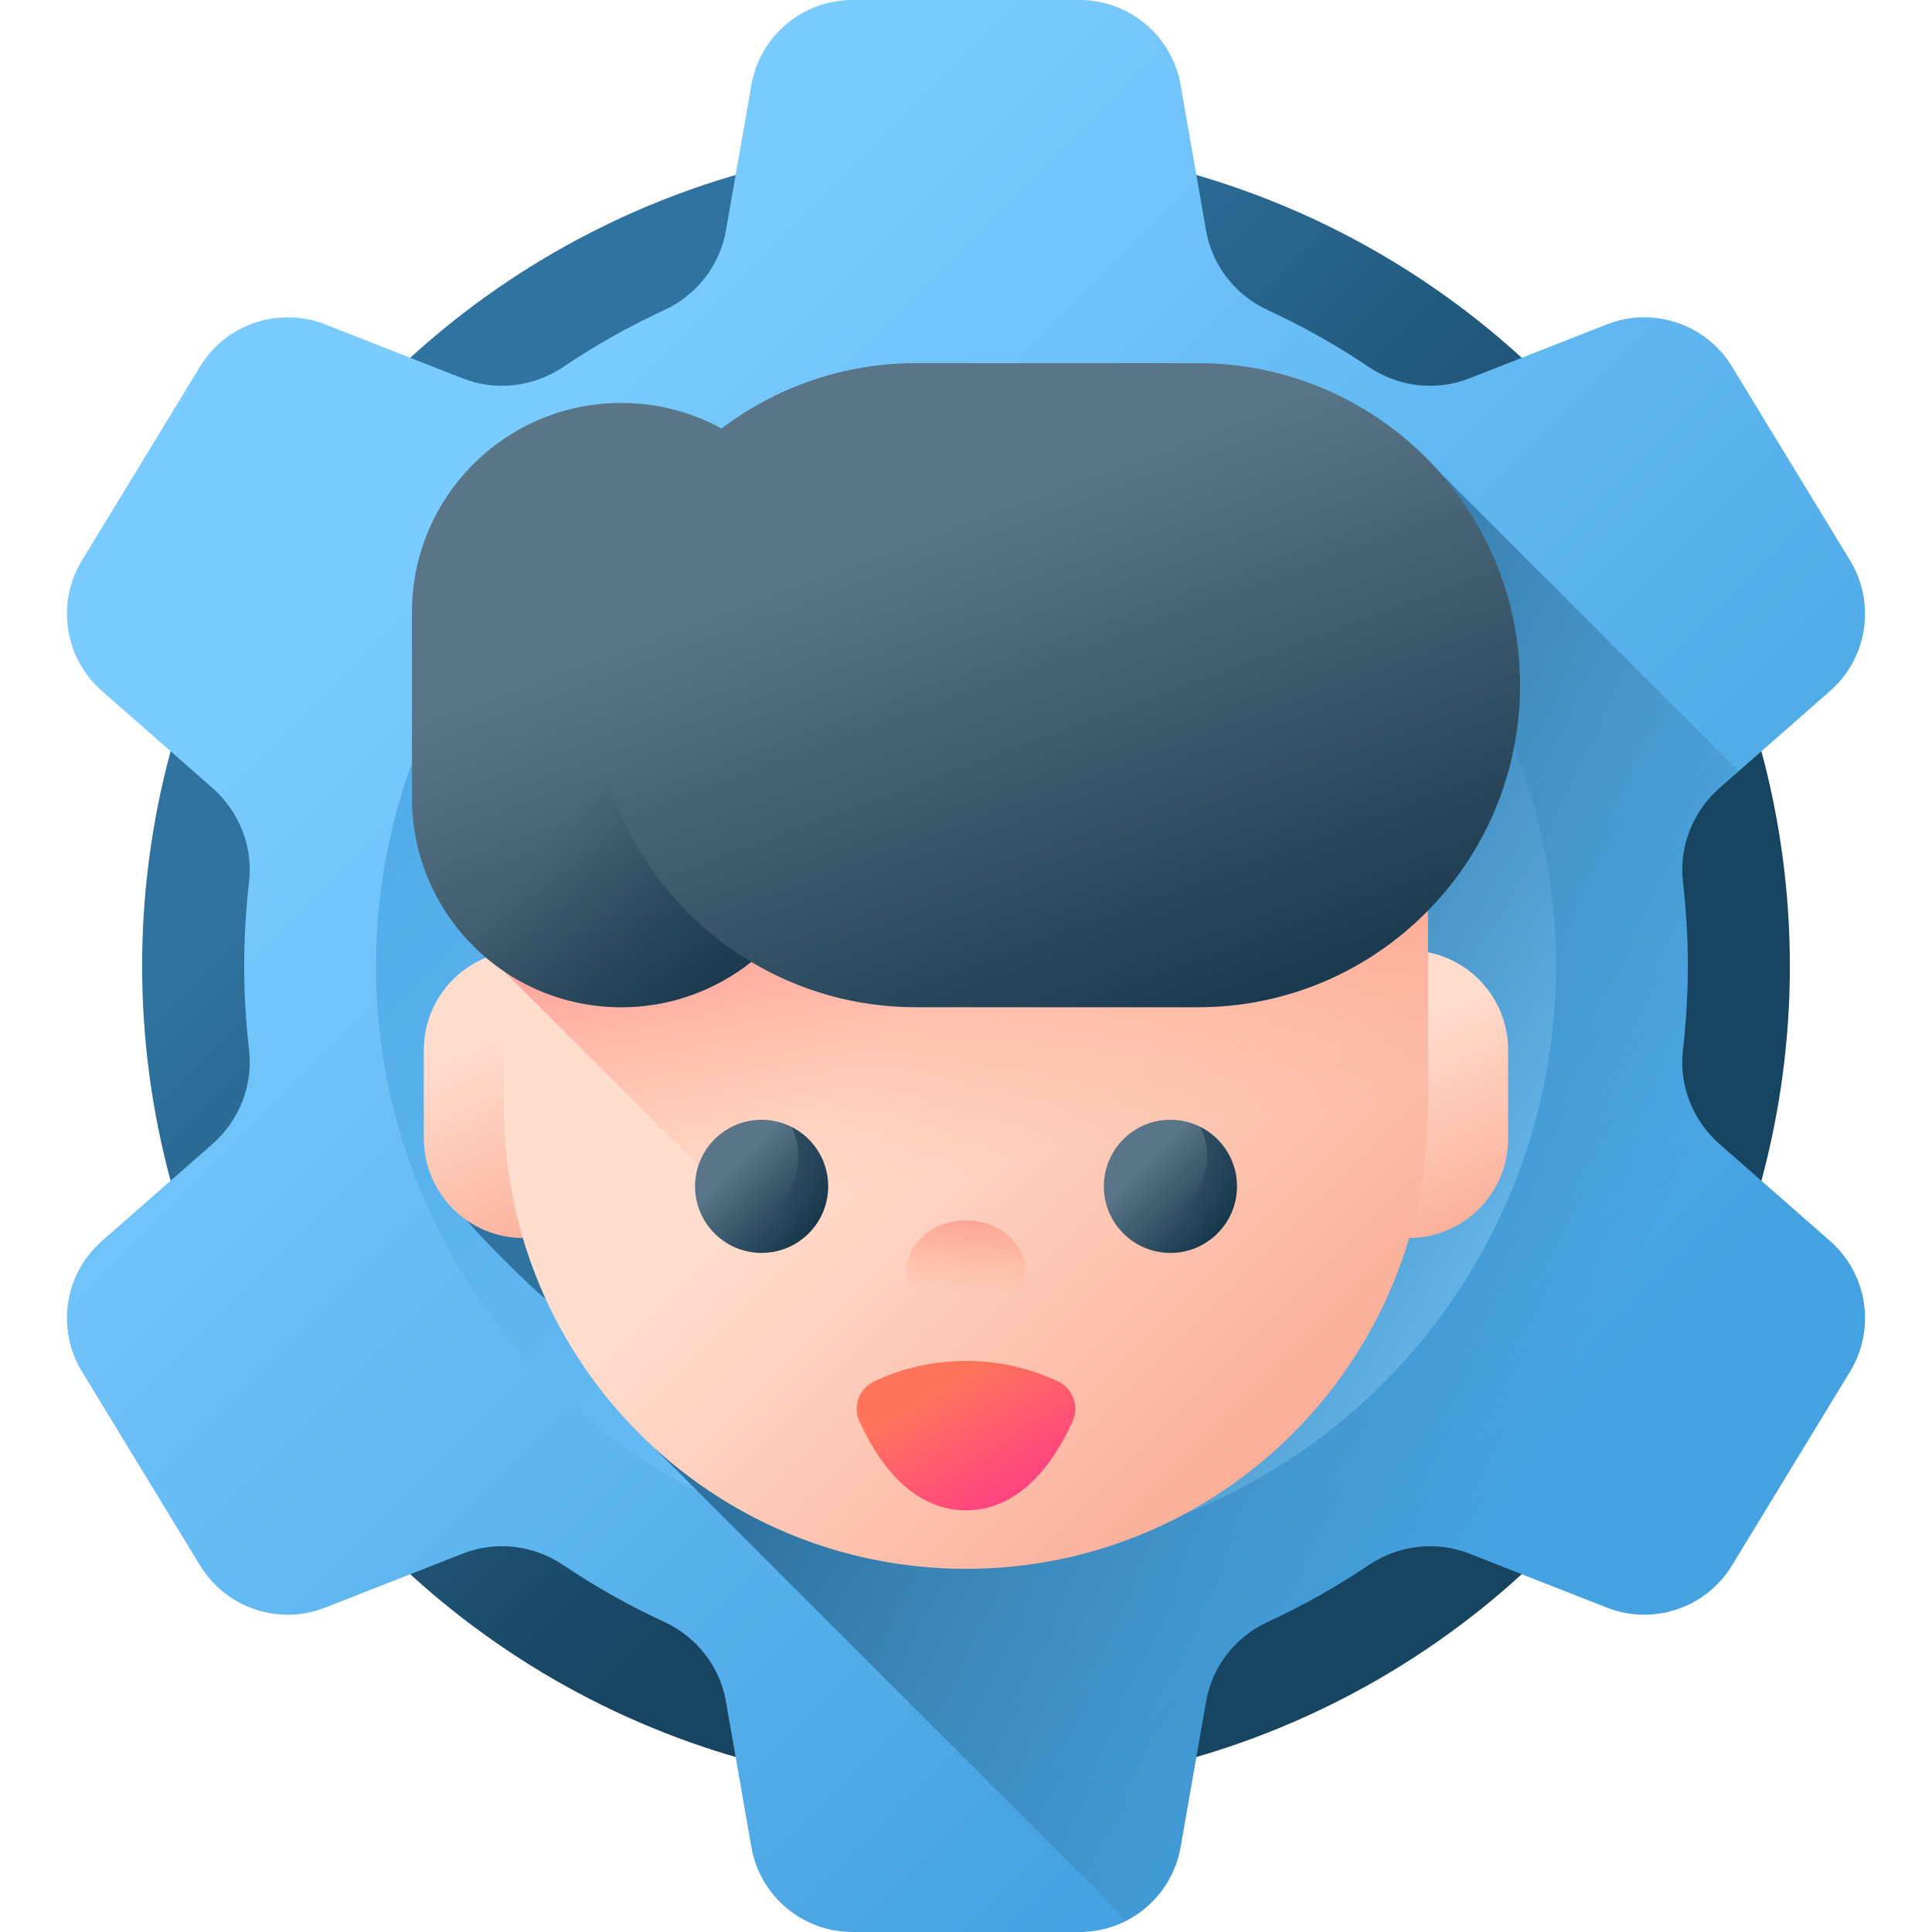
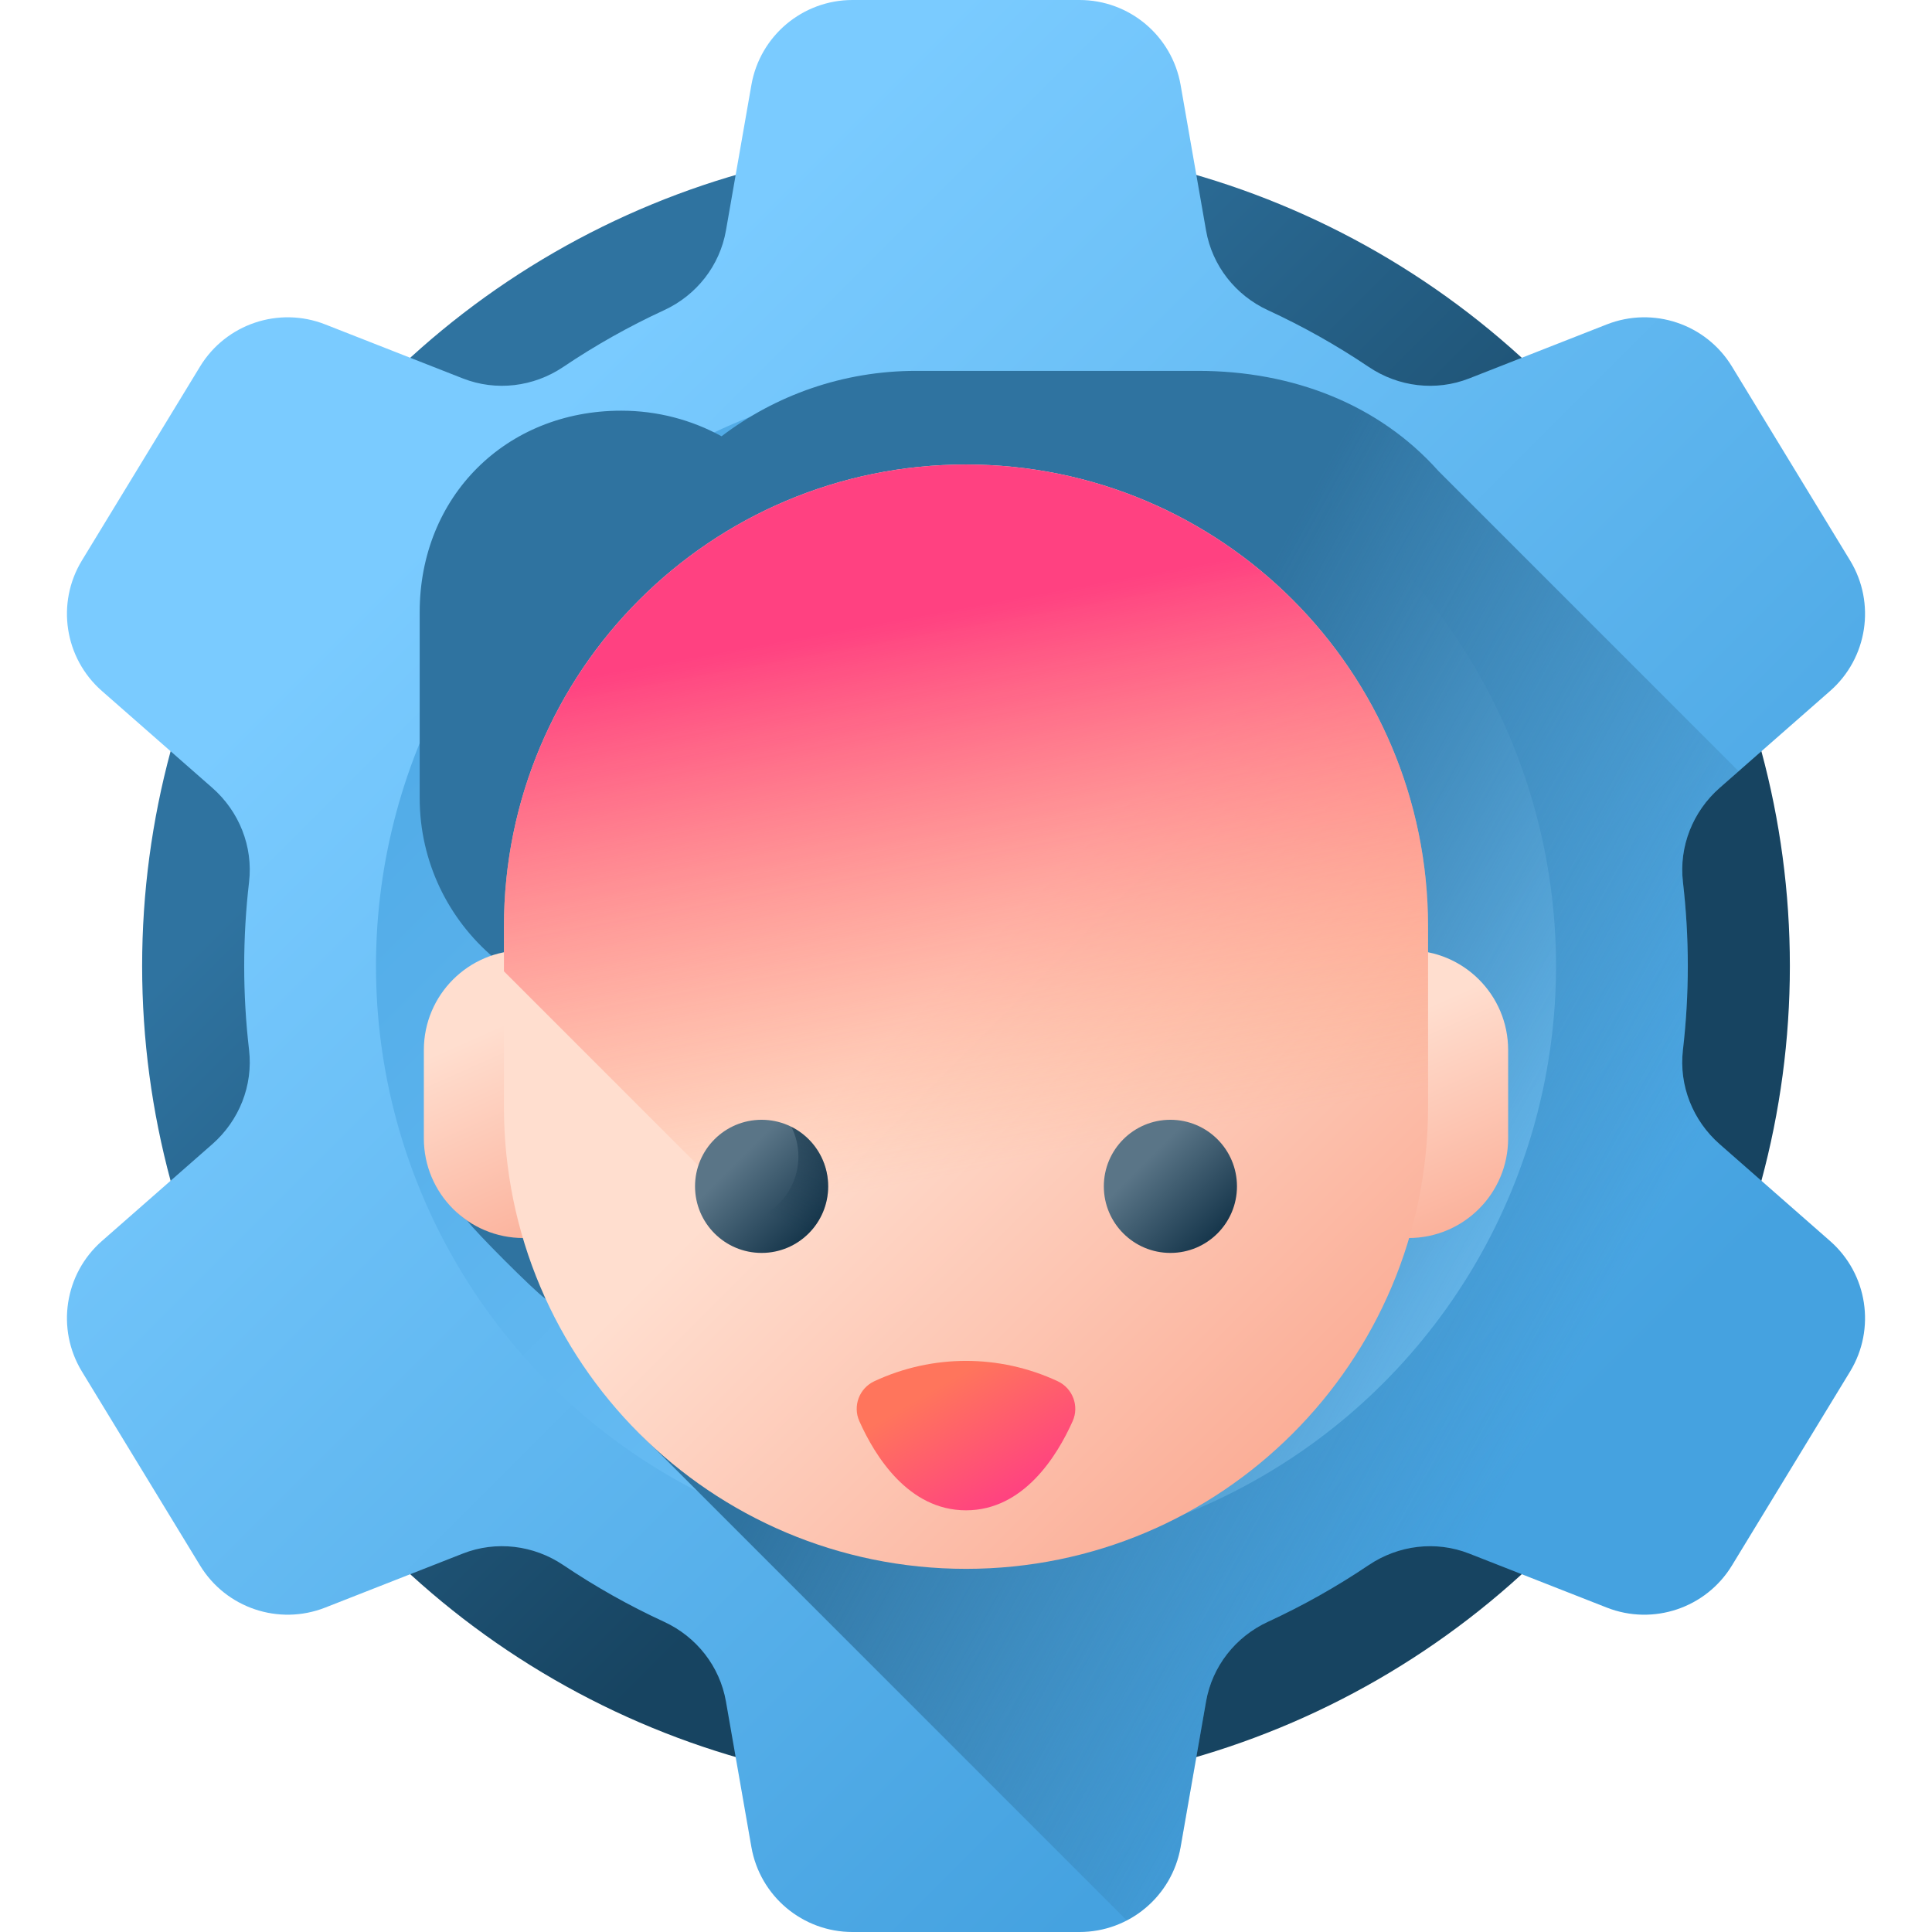
<svg xmlns="http://www.w3.org/2000/svg" xmlns:xlink="http://www.w3.org/1999/xlink" id="Capa_1" enable-background="new 0 0 510 510" height="512" viewBox="0 0 510 510" width="512">
  <linearGradient id="SVGID_1_" gradientUnits="userSpaceOnUse" x1="150.629" x2="307.387" y1="150.629" y2="307.387">
    <stop offset="0" stop-color="#2f73a0" />
    <stop offset="1" stop-color="#174461" />
  </linearGradient>
  <linearGradient id="lg1">
    <stop offset="0" stop-color="#7acbff" />
    <stop offset="1" stop-color="#45a2e0" />
  </linearGradient>
  <linearGradient id="SVGID_2_" gradientUnits="userSpaceOnUse" x1="126.402" x2="395.506" xlink:href="#lg1" y1="126.402" y2="395.506" />
  <linearGradient id="SVGID_3_" gradientUnits="userSpaceOnUse" x1="430.795" x2="65.132" xlink:href="#lg1" y1="430.795" y2="65.132" />
  <linearGradient id="SVGID_4_" gradientUnits="userSpaceOnUse" x1="417.579" x2="266.723" y1="356.933" y2="273.465">
    <stop offset="0" stop-color="#2f73a0" stop-opacity="0" />
    <stop offset="1" stop-color="#2f73a0" />
  </linearGradient>
  <linearGradient id="lg2">
    <stop offset="0" stop-color="#ffdecf" />
    <stop offset="1" stop-color="#faa68e" />
  </linearGradient>
  <linearGradient id="SVGID_5_" gradientUnits="userSpaceOnUse" x1="130.37" x2="159.357" xlink:href="#lg2" y1="271.312" y2="336.322" />
  <linearGradient id="SVGID_6_" gradientUnits="userSpaceOnUse" x1="364" x2="392.987" xlink:href="#lg2" y1="271.312" y2="336.322" />
  <linearGradient id="SVGID_7_" gradientUnits="userSpaceOnUse" x1="247.373" x2="371.627" xlink:href="#lg2" y1="260.751" y2="385.006" />
  <linearGradient id="lg3">
    <stop offset="0" stop-color="#ff9356" stop-opacity="0" />
    <stop offset="1" stop-color="#ff4181" />
  </linearGradient>
  <linearGradient id="SVGID_8_" gradientUnits="userSpaceOnUse" x1="266.442" x2="240" xlink:href="#lg3" y1="307.393" y2="162.981" />
  <linearGradient id="lg4">
    <stop offset="0" stop-color="#5a7587" />
    <stop offset="1" stop-color="#092a40" />
  </linearGradient>
  <linearGradient id="SVGID_9_" gradientUnits="userSpaceOnUse" x1="236.62" x2="301.452" xlink:href="#lg4" y1="143.354" y2="318.783" />
  <linearGradient id="lg5">
    <stop offset="0" stop-color="#092a40" stop-opacity="0" />
    <stop offset="1" stop-color="#092a40" />
  </linearGradient>
  <linearGradient id="SVGID_10_" gradientUnits="userSpaceOnUse" x1="170.035" x2="249.359" xlink:href="#lg5" y1="191.876" y2="258.234" />
  <linearGradient id="SVGID_11_" gradientUnits="userSpaceOnUse" x1="194.469" x2="217.228" xlink:href="#lg4" y1="306.593" y2="329.352" />
  <linearGradient id="SVGID_12_" gradientUnits="userSpaceOnUse" x1="201.654" x2="225.808" xlink:href="#lg5" y1="319.903" y2="274.979" />
  <linearGradient id="SVGID_13_" gradientUnits="userSpaceOnUse" x1="302.382" x2="325.141" xlink:href="#lg4" y1="306.593" y2="329.352" />
  <linearGradient id="SVGID_14_" gradientUnits="userSpaceOnUse" x1="309.567" x2="333.721" xlink:href="#lg5" y1="319.903" y2="274.979" />
  <linearGradient id="SVGID_15_" gradientUnits="userSpaceOnUse" x1="250.402" x2="268.442" y1="364.427" y2="395.095">
    <stop offset="0" stop-color="#ff755c" />
    <stop offset="1" stop-color="#ff4181" />
  </linearGradient>
  <linearGradient id="SVGID_16_" gradientUnits="userSpaceOnUse" x1="255" x2="255" xlink:href="#lg3" y1="341.224" y2="298.121" />
  <g>
    <g>
      <circle cx="255" cy="255" fill="url(#SVGID_1_)" r="217.481" />
      <g>
        <path d="m445.539 255c0-7.504-.439-14.904-1.286-22.18-1.09-9.356 2.617-18.633 9.698-24.845l29.15-25.574c9.894-8.68 12.117-23.215 5.271-34.456l-31.177-51.185c-6.846-11.241-20.782-15.934-33.033-11.125l-36.338 14.262c-8.795 3.452-18.68 2.243-26.515-3.036-8.418-5.671-17.314-10.687-26.614-14.976-8.558-3.947-14.703-11.754-16.326-21.037l-6.717-38.422c-2.267-12.966-13.524-22.426-26.686-22.426h-59.932c-13.162 0-24.419 9.46-26.685 22.425l-6.717 38.422c-1.623 9.283-7.768 17.091-16.326 21.037-9.3 4.289-18.196 9.305-26.614 14.976-7.836 5.278-17.721 6.487-26.515 3.036l-36.339-14.262c-12.252-4.808-26.187-.115-33.033 11.125l-31.176 51.185c-6.846 11.241-4.623 25.776 5.271 34.456l29.15 25.574c7.081 6.212 10.788 15.489 9.698 24.845-.848 7.276-1.286 14.677-1.286 22.18s.439 14.904 1.286 22.18c1.09 9.356-2.617 18.633-9.698 24.845l-29.15 25.574c-9.894 8.68-12.117 23.215-5.271 34.456l31.176 51.185c6.846 11.241 20.782 15.934 33.033 11.125l36.338-14.262c8.795-3.452 18.68-2.242 26.515 3.036 8.418 5.671 17.314 10.687 26.614 14.976 8.558 3.947 14.703 11.754 16.326 21.037l6.717 38.422c2.267 12.967 13.524 22.427 26.686 22.427h59.932c13.162 0 24.419-9.46 26.685-22.425l6.717-38.422c1.623-9.283 7.768-17.091 16.326-21.037 9.3-4.289 18.196-9.305 26.614-14.976 7.836-5.278 17.721-6.487 26.515-3.036l36.338 14.262c12.252 4.809 26.187.115 33.033-11.125l31.176-51.185c6.846-11.241 4.623-25.776-5.271-34.456l-29.15-25.574c-7.081-6.212-10.788-15.489-9.698-24.845.85-7.277 1.288-14.677 1.288-22.181z" fill="url(#SVGID_2_)" />
        <circle cx="255" cy="255" fill="url(#SVGID_3_)" r="155.751" />
      </g>
    </g>
    <path d="m311.651 487.575 6.717-38.422c1.623-9.283 7.768-17.091 16.326-21.037 9.3-4.289 18.196-9.305 26.614-14.976 7.836-5.278 17.721-6.488 26.515-3.036l36.338 14.262c12.252 4.809 26.187.115 33.033-11.125l31.176-51.186c6.846-11.241 4.623-25.776-5.271-34.456l-29.15-25.574c-7.081-6.212-10.788-15.489-9.698-24.845.848-7.276 1.286-14.677 1.286-22.18 0-7.504-.439-14.904-1.286-22.18-1.09-9.356 2.617-18.633 9.698-24.845l5.009-4.394-79.296-79.297c-15.576-17.436-38.216-26.384-63.428-26.384h-74.421c-19.286 0-37.078 6.433-51.345 17.264-7.857-4.307-16.885-6.754-26.476-6.754-15.254 0-28.555 5.675-38.043 15.162-9.488 9.476-15.162 22.778-15.162 38.032v49.048c0 16.897 7.593 32.013 19.55 42.144-9.626 3.905-16.403 13.347-16.403 24.374v23.341c0 9.017 2.481 16.966 9.396 21.698 1.826 2.676 17.804 18.654 20.48 20.492.161.23 2.378.471 2.55.701 6.754 14.576 14.255 27.579 25.902 38.354l125.178 125.178c7.291-3.794 12.716-10.802 14.211-19.359z" fill="url(#SVGID_4_)" />
    <g>
      <g>
        <path d="m111.887 300.513v-23.348c0-14.524 11.774-26.298 26.298-26.298 14.524 0 26.298 11.774 26.298 26.298v23.348c0 14.524-11.774 26.298-26.298 26.298-14.524 0-26.298-11.774-26.298-26.298z" fill="url(#SVGID_5_)" />
        <path d="m345.516 300.513v-23.348c0-14.524 11.774-26.298 26.298-26.298 14.524 0 26.298 11.774 26.298 26.298v23.348c0 14.524-11.774 26.298-26.298 26.298-14.524 0-26.298-11.774-26.298-26.298z" fill="url(#SVGID_6_)" />
      </g>
      <path d="m255 414.137c-67.364 0-121.973-54.609-121.973-121.973v-47.572c0-67.364 54.609-121.973 121.973-121.973 67.364 0 121.973 54.609 121.973 121.973v47.572c0 67.364-54.609 121.973-121.973 121.973z" fill="url(#SVGID_7_)" />
      <path d="m255 122.62c-67.364 0-121.973 54.609-121.973 121.973v11.812l153.587 153.587c52.037-13.927 90.359-61.398 90.359-117.827v-47.572c0-67.364-54.609-121.973-121.973-121.973z" fill="url(#SVGID_8_)" />
      <g>
-         <path d="m316.238 95.863h-74.423c-19.29 0-37.077 6.429-51.343 17.255-7.863-4.304-16.886-6.754-26.482-6.754-30.509 0-55.242 24.733-55.242 55.242v49.044c0 30.509 24.733 55.242 55.242 55.242 12.972 0 24.89-4.483 34.316-11.968 12.729 7.598 27.607 11.968 43.508 11.968h74.423c46.952 0 85.015-38.062 85.015-85.015 0-46.952-38.062-85.014-85.014-85.014z" fill="url(#SVGID_9_)" />
-         <path d="m156.799 180.877c0-27.662 13.215-52.235 33.672-67.76-7.863-4.304-16.886-6.754-26.482-6.754-30.509 0-55.242 24.733-55.242 55.242v49.044c0 30.509 24.733 55.242 55.242 55.242 12.972 0 24.89-4.483 34.316-11.968-24.855-14.836-41.506-41.994-41.506-73.046z" fill="url(#SVGID_10_)" />
+         <path d="m156.799 180.877c0-27.662 13.215-52.235 33.672-67.76-7.863-4.304-16.886-6.754-26.482-6.754-30.509 0-55.242 24.733-55.242 55.242v49.044z" fill="url(#SVGID_10_)" />
      </g>
      <g>
        <g>
          <g>
            <path d="m218.616 313.168c0 9.705-7.867 17.572-17.573 17.572-9.705 0-17.572-7.867-17.572-17.572s7.867-17.573 17.572-17.573c9.705.001 17.573 7.868 17.573 17.573z" fill="url(#SVGID_11_)" />
            <path d="m208.904 297.449c1.185 2.365 1.853 5.035 1.853 7.861 0 9.705-7.868 17.572-17.572 17.572-2.826 0-5.495-.668-7.861-1.853 2.885 5.758 8.84 9.712 15.719 9.712 9.705 0 17.573-7.867 17.573-17.572 0-6.88-3.954-12.835-9.712-15.72z" fill="url(#SVGID_12_)" />
          </g>
        </g>
        <g>
          <g>
            <path d="m326.529 313.168c0 9.705-7.867 17.572-17.573 17.572-9.705 0-17.572-7.867-17.572-17.572s7.867-17.573 17.572-17.573c9.705.001 17.573 7.868 17.573 17.573z" fill="url(#SVGID_13_)" />
-             <path d="m316.817 297.449c1.185 2.365 1.853 5.035 1.853 7.861 0 9.705-7.868 17.572-17.572 17.572-2.826 0-5.495-.668-7.861-1.853 2.885 5.758 8.84 9.712 15.719 9.712 9.705 0 17.573-7.867 17.573-17.572 0-6.88-3.954-12.835-9.712-15.72z" fill="url(#SVGID_14_)" />
          </g>
        </g>
      </g>
      <path d="m279.201 364.61c-15.339-7.161-33.062-7.161-48.401 0-3.968 1.852-5.742 6.54-3.957 10.538 4.086 9.151 12.932 23.539 28.157 23.539s24.071-14.388 28.157-23.539c1.786-3.998.011-8.685-3.956-10.538z" fill="url(#SVGID_15_)" />
-       <ellipse cx="255" cy="335.725" fill="url(#SVGID_16_)" rx="15.763" ry="13.574" />
    </g>
  </g>
</svg>